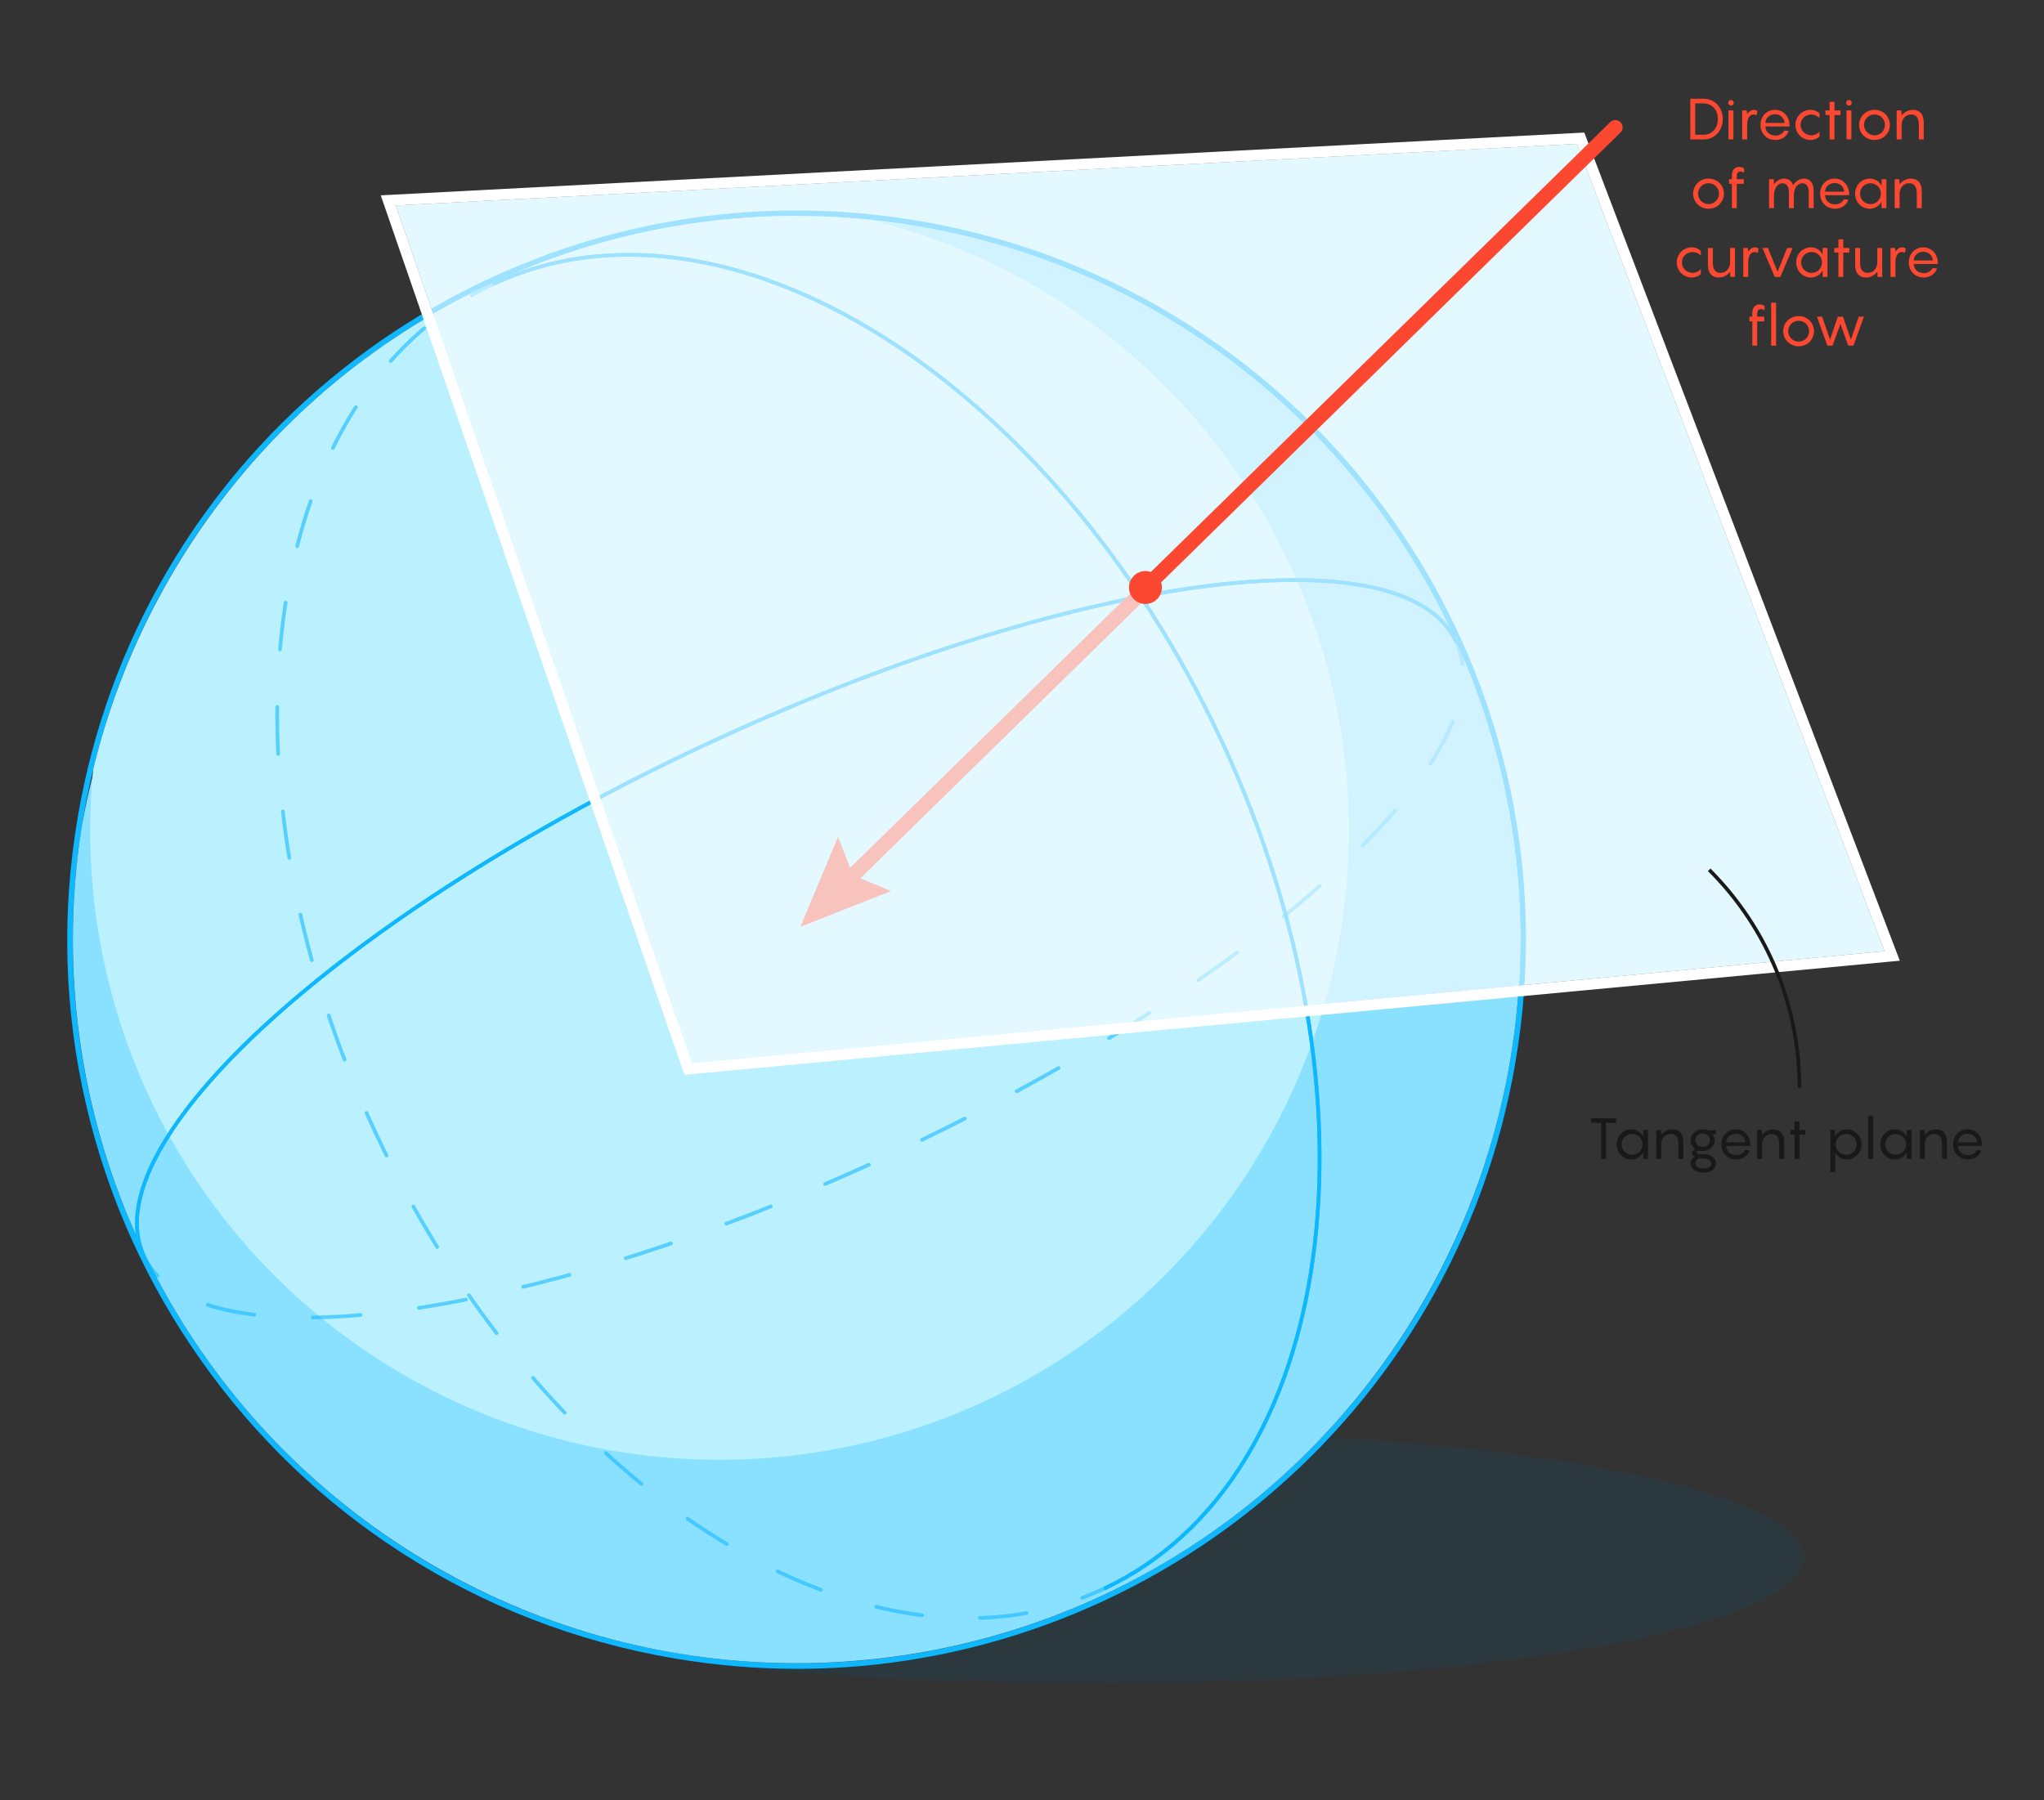
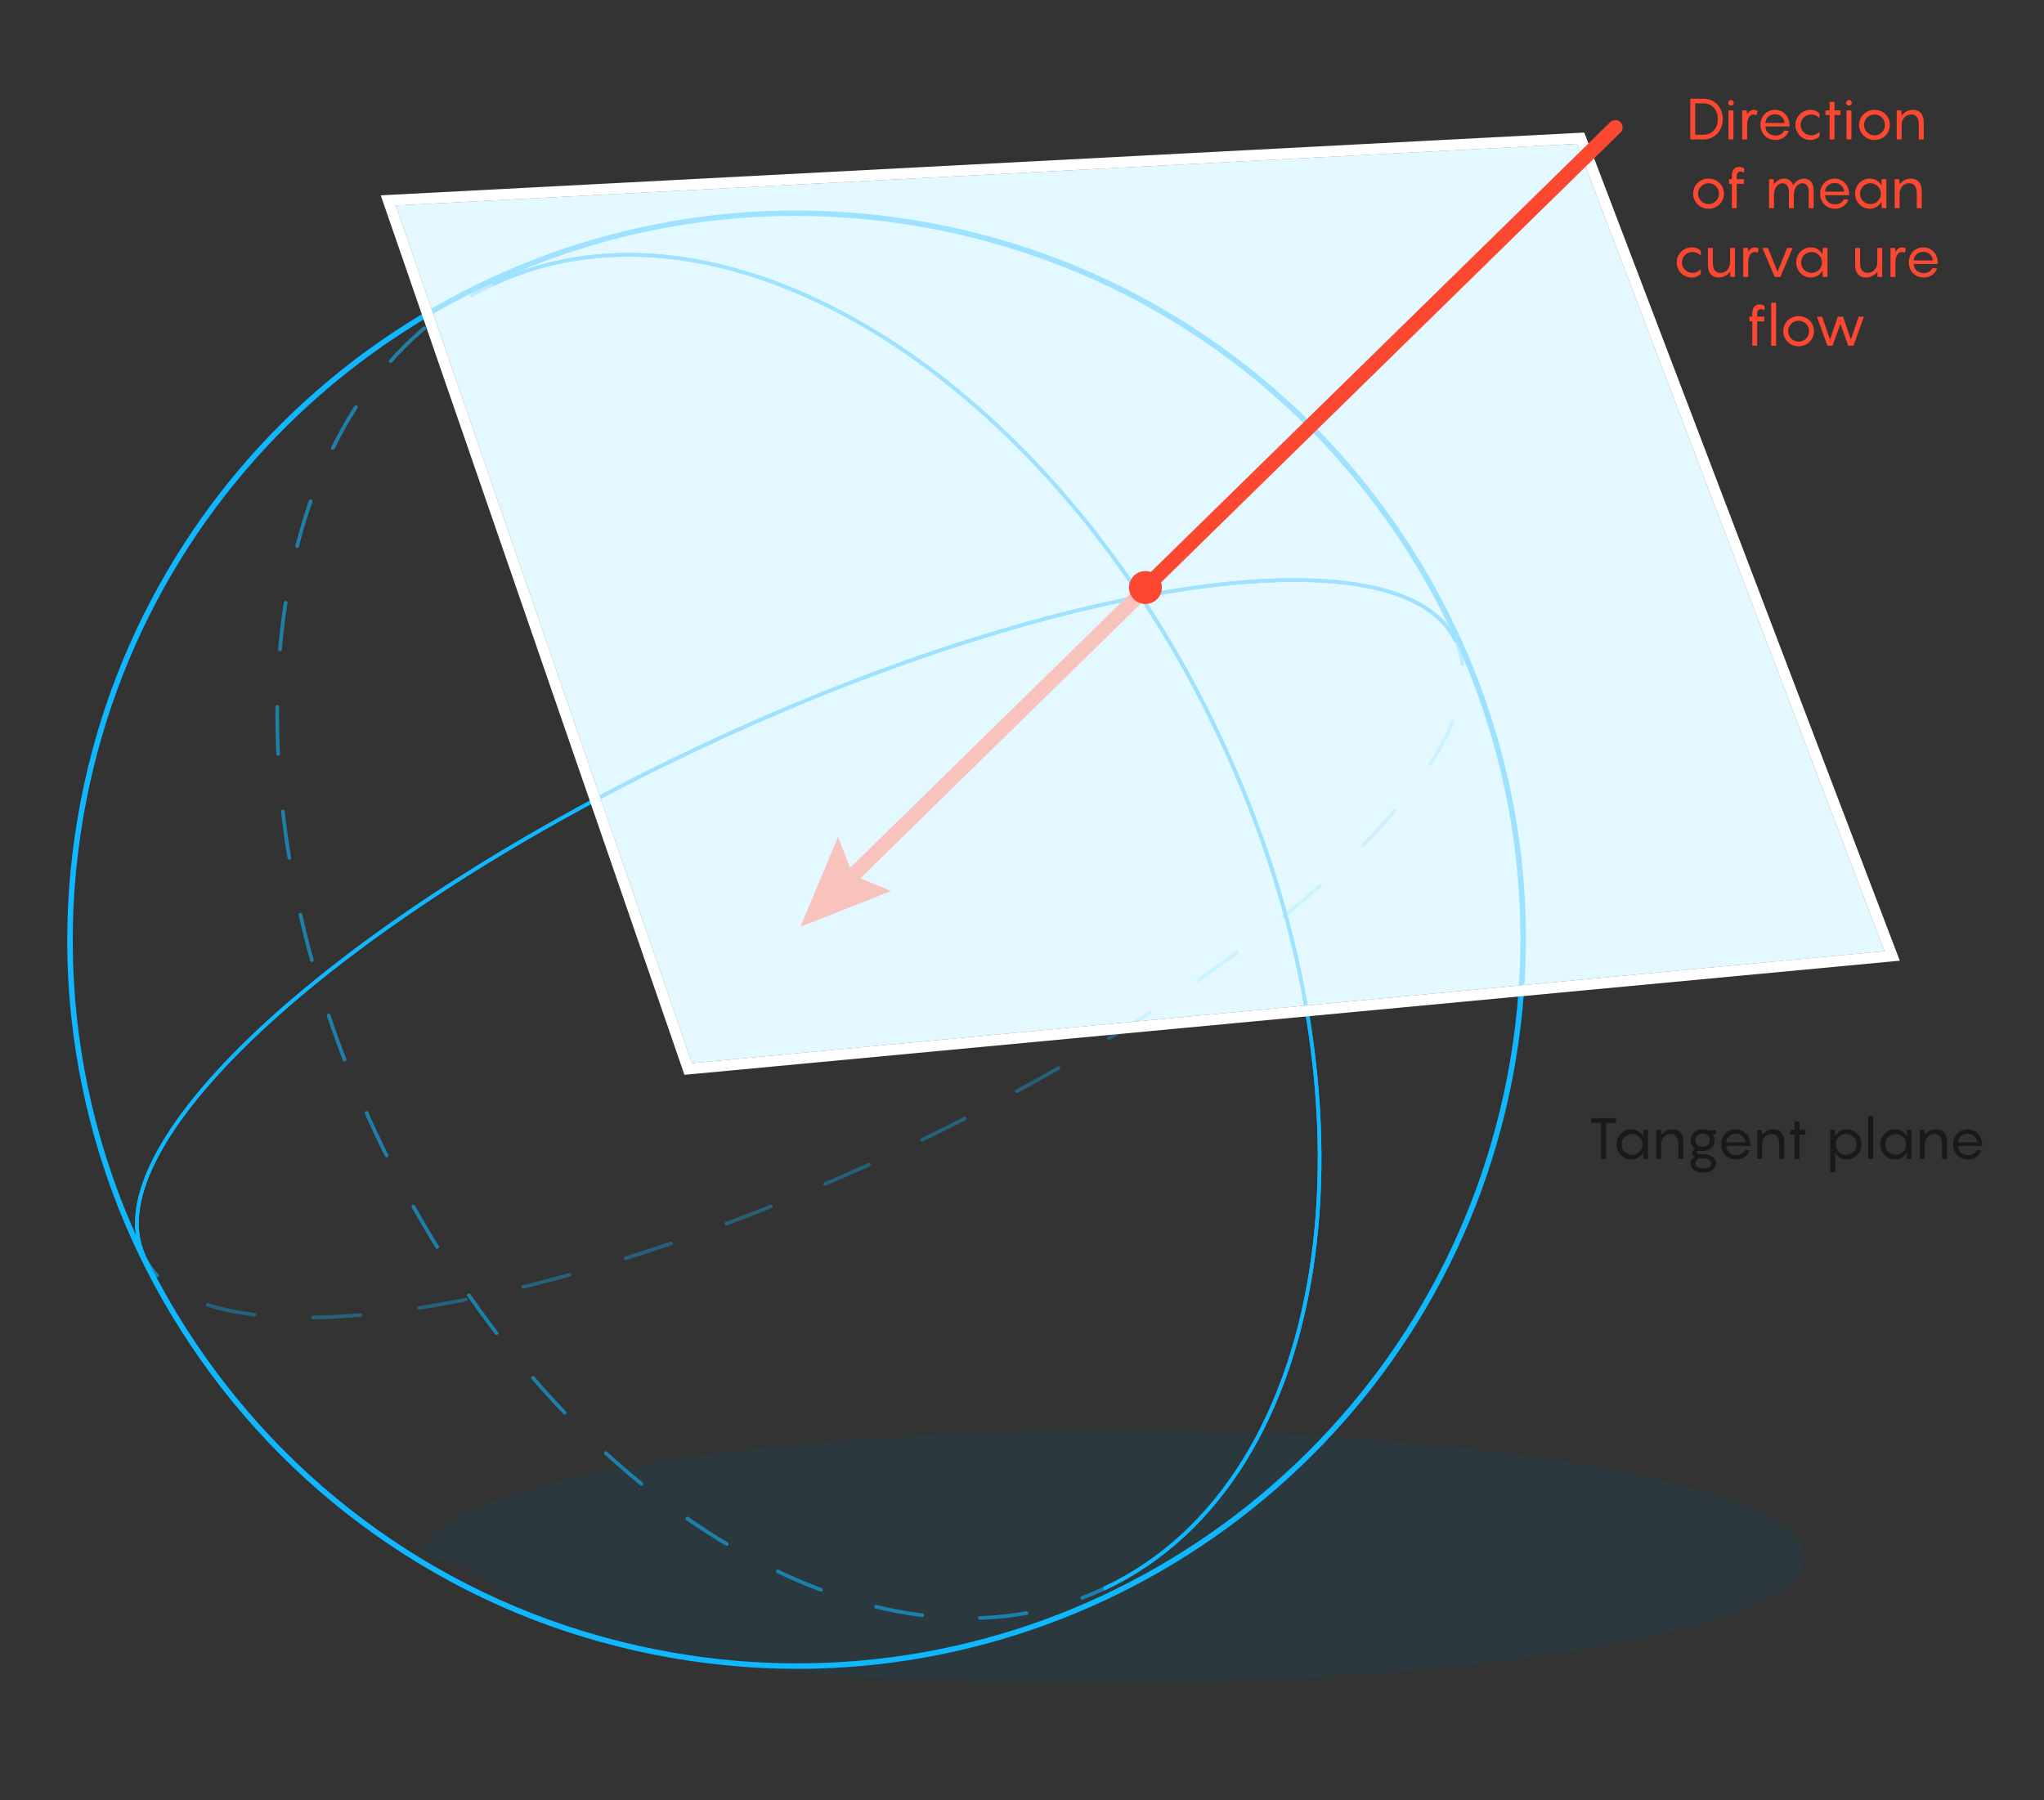
<svg xmlns="http://www.w3.org/2000/svg" width="560" height="493.306" version="1.1" viewBox="0 0 560 493.306">
  <rect x="0" y="0" width="560" height="493.306" fill="#333333" stroke="none" />
  <defs>
    <style>
      .st0, .st1, .st2, .st3, .st4, .st5, .st6, .st7, .st8 {
        fill: none;
      }

      .st1 {
        stroke-dasharray: 13.075 16.092;
      }

      .st1, .st2, .st3, .st4, .st5, .st6, .st7, .st8 {
        stroke-miterlimit: 10;
      }

      .st1, .st3, .st6, .st8 {
        stroke: #0fb7ff;
      }

      .st1, .st3, .st7, .st8 {
        stroke-linecap: round;
      }

      .st9 {
        fill: #8ae1ff;
      }

      .st2, .st5, .st7 {
        stroke-width: 4px;
      }

      .st2, .st7 {
        stroke: #fc4830;
      }

      .st10 {
        fill: #bbf1ff;
      }

      .st11 {
        opacity: .6;
      }

      .st11, .st12 {
        fill: #fff;
      }

      .st4 {
        stroke: #191919;
      }

      .st5 {
        stroke: #bbf1ff;
      }

      .st13 {
        fill: #005c7c;
        fill-opacity: .15;
      }

      .st14 {
        fill: #0fb7ff;
      }

      .st15 {
        opacity: .35;
      }

      .st16 {
        opacity: .2;
      }

      .st17 {
        fill: #fc4830;
      }

      .st18 {
        fill: #191919;
      }

      .st8 {
        stroke-dasharray: 12.86 15.828;
      }

      .st19 {
        clip-path: url(#clippath);
      }
    </style>
    <clipPath id="clippath">
-       <circle class="st0" cx="218.244" cy="257.487" r="198.285" />
-     </clipPath>
+       </clipPath>
  </defs>
  <g id="Layer_7">
    <g>
      <polygon class="st10" points="432.028 39.433 108.453 56.315 189.585 291.322 516.284 260.641 432.028 39.433" />
      <g>
        <path class="st13" d="M494.188,426.666c-.007,19.079-84.697,34.513-189.16,34.473-192.046-.074-149.989-29.039-189.133-34.619.007-19.079,84.697-34.513,189.16-34.473,104.463.04,189.141,15.54,189.133,34.619Z" />
        <g>
          <path class="st14" d="M218.008,59.17c11.146-0,22.431.942,33.788,2.892,107.931,18.53,180.404,121.047,161.873,228.978-16.581,96.574-100.414,164.765-195.19,164.765-11.146,0-22.431-.942-33.788-2.892C76.761,434.382,4.288,331.865,22.818,223.935,39.399,127.361,123.232,59.175,218.008,59.17M218.019,57.67v1.5l-0-1.5h-.011c-46.537.002-91.952,16.523-127.879,46.518-17.826,14.882-32.777,32.547-44.44,52.504-12.072,20.657-20.264,43.196-24.349,66.989-4.564,26.582-3.785,53.262,2.315,79.301,5.892,25.15,16.474,48.645,31.452,69.833s33.598,39,55.343,52.943c22.513,14.436,47.406,24.069,73.988,28.633,11.259,1.933,22.712,2.913,34.042,2.913,46.536,0,91.951-16.52,127.88-46.516,17.826-14.883,32.777-32.548,44.44-52.506,12.072-20.657,20.264-43.196,24.349-66.989,4.564-26.582,3.785-53.262-2.315-79.301-5.892-25.15-16.474-48.645-31.452-69.833-14.978-21.188-33.598-39-55.343-52.943-22.513-14.436-47.406-24.069-73.988-28.633-11.259-1.933-22.709-2.913-34.031-2.913h0Z" />
          <g class="st19">
-             <circle class="st9" cx="221.719" cy="262.403" r="202.542" />
            <circle class="st10" cx="197.123" cy="227.61" r="172.413" />
          </g>
        </g>
      </g>
      <g>
        <g class="st15">
          <path class="st3" d="M302.475,435.334c-1.972.924-3.968,1.766-5.986,2.528" />
          <path class="st8" d="M281.245,442.039c-61.206,10.836-136.849-43.062-178.159-131.233-43.062-91.913-33.629-188.658,19.455-225.698" />
          <path class="st3" d="M129.24,80.885c1.877-1.063,3.802-2.058,5.774-2.982" />
        </g>
        <path class="st6" d="M135.014,77.903c63.876-29.927,153.145,25.826,199.389,124.528,46.243,98.702,31.949,202.976-31.928,232.903" />
      </g>
      <g>
        <g class="st15">
          <path class="st3" d="M398.921,175.779c.915,1.952,1.495,4.032,1.756,6.227" />
-           <path class="st1" d="M398.025,197.713c-13.383,33.323-73.278,80.892-152.698,118.101-85.756,40.178-166.224,55.134-195.856,38.588" />
          <path class="st3" d="M43.088,349.542c-1.52-1.605-2.746-3.383-3.661-5.335" />
        </g>
        <path class="st6" d="M39.427,344.207c-14.444-30.829,54.323-93.525,153.594-140.035,99.272-46.51,191.456-59.222,205.9-28.393" />
      </g>
      <g>
        <g class="st15">
          <path class="st3" d="M302.475,435.334c-1.972.924-3.968,1.766-5.986,2.528" />
          <path class="st8" d="M281.245,442.039c-61.206,10.836-136.849-43.062-178.159-131.233-43.062-91.913-33.629-188.658,19.455-225.698" />
          <path class="st3" d="M129.24,80.885c1.877-1.063,3.802-2.058,5.774-2.982" />
        </g>
        <path class="st6" d="M135.014,77.903c63.876-29.927,153.145,25.826,199.389,124.528,46.243,98.702,31.949,202.976-31.928,232.903" />
      </g>
      <g>
        <g class="st15">
          <path class="st3" d="M398.921,175.779c.915,1.952,1.495,4.032,1.756,6.227" />
          <path class="st1" d="M398.025,197.713c-13.383,33.323-73.278,80.892-152.698,118.101-85.756,40.178-166.224,55.134-195.856,38.588" />
          <path class="st3" d="M43.088,349.542c-1.52-1.605-2.746-3.383-3.661-5.335" />
        </g>
        <path class="st6" d="M39.427,344.207c-14.444-30.829,54.323-93.525,153.594-140.035,99.272-46.51,191.456-59.222,205.9-28.393" />
      </g>
      <g>
        <line class="st2" x1="314.802" y1="160.405" x2="231.232" y2="242.26" />
        <polygon class="st17" points="229.595 229.35 233.703 239.84 244.106 244.165 219.291 253.956 229.595 229.35" />
      </g>
      <g class="st16">
        <line class="st5" x1="314.802" y1="160.405" x2="231.232" y2="242.26" />
        <polygon class="st10" points="229.595 229.35 233.703 239.84 244.106 244.165 219.291 253.956 229.595 229.35" />
      </g>
      <path class="st12" d="M432.028,39.433l84.256,221.208-326.699,30.681L108.453,56.315l323.575-16.881M434.054,36.323l-2.182.114L108.296,53.319l-3.98.208,1.301,3.767,81.132,235.008.769,2.229,2.347-.221,326.699-30.681,3.927-.369-1.404-3.686-84.256-221.208-.778-2.042h0Z" />
      <polygon class="st11" points="432.028 39.433 108.453 56.315 189.585 291.322 516.284 260.641 432.028 39.433" />
      <g>
        <line class="st7" x1="442.557" y1="34.899" x2="313.823" y2="160.991" />
        <path class="st17" d="M310.666,157.768c-1.78,1.743-1.81,4.6-.066,6.38,1.743,1.78,4.6,1.81,6.38.066,1.78-1.743,1.809-4.601.066-6.38s-4.6-1.809-6.38-.066Z" />
      </g>
    </g>
  </g>
  <g id="Text">
    <g>
      <path class="st18" d="M442.751,307.693h-2.732v9.876h-1.351v-9.876h-2.732v-1.272h6.814v1.272Z" />
      <path class="st18" d="M446.943,309.468c1.492,0,2.701.848,3.203,1.963l.063-1.806h1.287v7.945h-1.287l-.063-1.806c-.502,1.115-1.711,1.963-3.203,1.963-2.277,0-4.02-1.853-4.02-4.145,0-2.261,1.743-4.114,4.02-4.114ZM447.147,316.455c1.633,0,2.858-1.303,2.858-2.873,0-1.539-1.225-2.842-2.858-2.842-1.617,0-2.874,1.303-2.874,2.842,0,1.57,1.256,2.873,2.874,2.873Z" />
      <path class="st18" d="M461.184,312.922v4.647h-1.351v-4.082c0-1.994-.848-2.748-2.072-2.748-1.884,0-2.638,1.649-2.638,2.779v4.051h-1.351v-7.945h1.272l.062,1.382c.723-.848,1.759-1.539,3.125-1.539,1.837,0,2.952,1.209,2.952,3.454Z" />
      <path class="st18" d="M470.133,318.81c0,1.633-1.602,2.528-3.47,2.528-1.869,0-3.47-.895-3.47-2.528,0-.879.502-1.46,1.083-1.822-.424-.235-.722-.581-.722-1.021,0-.534.455-.911.911-1.13-.785-.534-1.272-1.382-1.272-2.387,0-1.711,1.413-2.983,3.282-2.983.565,0,1.099.125,1.57.345l2.073-.188v1.209l-.926-.079c.361.471.565,1.052.565,1.696,0,1.696-1.429,2.983-3.281,2.983-.424,0-.833-.063-1.193-.188-.283.125-.456.298-.456.502,0,.408.581.534,1.539.534,2.355,0,3.768.989,3.768,2.528ZM464.465,312.451c0,1.052.911,1.837,2.01,1.837,1.115,0,1.994-.785,1.994-1.837,0-1.068-.879-1.853-1.994-1.853-1.099,0-2.01.785-2.01,1.853ZM468.861,318.826c0-1.036-1.193-1.397-2.857-1.397-.157,0-.298-.016-.455-.031-.487.22-1.083.769-1.083,1.382,0,.926.895,1.429,2.198,1.429,1.287,0,2.198-.471,2.198-1.382Z" />
      <path class="st18" d="M479.538,314.021h-6.595c.047,1.445,1.115,2.497,2.748,2.497,1.303,0,2.088-.707,2.434-1.413l1.193.157c-.314,1.083-1.539,2.465-3.627,2.465-2.402,0-4.098-1.774-4.098-4.177,0-2.229,1.617-4.082,3.973-4.082,2.434,0,3.972,1.963,3.972,4.208v.345ZM472.943,313.048h5.245c-.079-1.24-1.068-2.371-2.622-2.371-1.492,0-2.575,1.068-2.623,2.371Z" />
      <path class="st18" d="M488.817,312.922v4.647h-1.351v-4.082c0-1.994-.848-2.748-2.072-2.748-1.884,0-2.638,1.649-2.638,2.779v4.051h-1.351v-7.945h1.272l.062,1.382c.723-.848,1.759-1.539,3.125-1.539,1.837,0,2.952,1.209,2.952,3.454Z" />
      <path class="st18" d="M494.642,310.896h-1.648v6.673h-1.334v-6.673h-1.131v-1.272h1.131v-2.355h1.334v2.355h1.648v1.272Z" />
      <path class="st18" d="M501.456,309.625h1.272l.079,1.806c.486-1.131,1.695-1.963,3.187-1.963,2.277,0,4.035,1.853,4.035,4.114,0,2.292-1.758,4.145-4.035,4.145-1.492,0-2.701-.832-3.187-1.963v5.417h-1.351v-11.556ZM505.79,316.455c1.633,0,2.889-1.303,2.889-2.873,0-1.539-1.256-2.842-2.889-2.842-1.617,0-2.857,1.303-2.857,2.842,0,1.57,1.24,2.873,2.857,2.873Z" />
      <path class="st18" d="M513.185,317.57h-1.35v-11.776h1.35v11.776Z" />
      <path class="st18" d="M519.167,309.468c1.492,0,2.701.848,3.203,1.963l.063-1.806h1.287v7.945h-1.287l-.063-1.806c-.502,1.115-1.711,1.963-3.203,1.963-2.277,0-4.02-1.853-4.02-4.145,0-2.261,1.743-4.114,4.02-4.114ZM519.371,316.455c1.633,0,2.858-1.303,2.858-2.873,0-1.539-1.225-2.842-2.858-2.842-1.617,0-2.873,1.303-2.873,2.842,0,1.57,1.256,2.873,2.873,2.873Z" />
      <path class="st18" d="M533.408,312.922v4.647h-1.351v-4.082c0-1.994-.848-2.748-2.072-2.748-1.884,0-2.638,1.649-2.638,2.779v4.051h-1.35v-7.945h1.272l.062,1.382c.723-.848,1.759-1.539,3.125-1.539,1.837,0,2.952,1.209,2.952,3.454Z" />
      <path class="st18" d="M543.032,314.021h-6.595c.047,1.445,1.115,2.497,2.748,2.497,1.303,0,2.088-.707,2.434-1.413l1.193.157c-.314,1.083-1.539,2.465-3.627,2.465-2.402,0-4.098-1.774-4.098-4.177,0-2.229,1.617-4.082,3.973-4.082,2.434,0,3.972,1.963,3.972,4.208v.345ZM536.437,313.048h5.245c-.079-1.24-1.068-2.371-2.622-2.371-1.492,0-2.575,1.068-2.623,2.371Z" />
    </g>
-     <path class="st4" d="M468.277,238.356c16.48,16.48,24.721,38.08,24.721,59.681" />
    <g>
      <rect class="st0" x="452.551" y="26.428" width="84.865" height="76.054" />
      <path class="st17" d="M471.99,32.63c0,3.125-2.12,5.574-5.291,5.574h-3.596v-11.148h3.596c3.171,0,5.291,2.449,5.291,5.574ZM470.64,32.63c0-2.606-1.665-4.302-3.941-4.302h-2.261v8.604h2.261c2.276,0,3.941-1.696,3.941-4.302Z" />
      <path class="st17" d="M473.465,28.171c0-.44.345-.77.769-.77.44,0,.77.33.77.77,0,.424-.33.769-.77.769-.424,0-.769-.345-.769-.769ZM474.91,38.204h-1.35v-7.945h1.35v7.945Z" />
      <path class="st17" d="M481.489,30.448l-.236,1.177c-.157-.11-.471-.251-.848-.251-1.225,0-1.743,1.382-1.743,2.873v3.957h-1.351v-7.945h1.272l.062,1.005c.487-.675,1.099-1.162,1.837-1.162.486,0,.832.188,1.005.345Z" />
      <path class="st17" d="M490.266,34.656h-6.594c.047,1.444,1.115,2.496,2.748,2.496,1.303,0,2.088-.707,2.434-1.413l1.193.157c-.314,1.083-1.539,2.465-3.627,2.465-2.402,0-4.098-1.774-4.098-4.177,0-2.229,1.617-4.082,3.973-4.082,2.434,0,3.972,1.963,3.972,4.208v.345ZM483.671,33.682h5.244c-.079-1.24-1.068-2.371-2.622-2.371-1.492,0-2.575,1.068-2.622,2.371Z" />
      <path class="st17" d="M496.216,31.374c-1.523,0-2.905,1.209-2.905,2.842,0,1.664,1.382,2.873,2.905,2.873.895,0,1.617-.345,2.277-1.005v1.319c-.612.597-1.46.958-2.481.958-2.324,0-4.114-1.868-4.114-4.145,0-2.23,1.79-4.114,4.114-4.114,1.021,0,1.869.361,2.481.958v1.303c-.66-.644-1.382-.989-2.277-.989Z" />
      <path class="st17" d="M504.239,31.531h-1.648v6.673h-1.334v-6.673h-1.131v-1.272h1.131v-2.355h1.334v2.355h1.648v1.272Z" />
      <path class="st17" d="M505.794,28.171c0-.44.345-.77.769-.77.44,0,.77.33.77.77,0,.424-.33.769-.77.769-.424,0-.769-.345-.769-.769ZM507.239,38.204h-1.35v-7.945h1.35v7.945Z" />
      <path class="st17" d="M509.342,34.216c0-2.261,1.821-4.114,4.224-4.114,2.418,0,4.208,1.853,4.208,4.114,0,2.292-1.79,4.145-4.208,4.145-2.402,0-4.224-1.853-4.224-4.145ZM516.424,34.216c0-1.539-1.225-2.842-2.858-2.842-1.617,0-2.873,1.303-2.873,2.842,0,1.57,1.256,2.873,2.873,2.873,1.633,0,2.858-1.303,2.858-2.873Z" />
      <path class="st17" d="M527.053,33.557v4.647h-1.351v-4.082c0-1.994-.848-2.748-2.072-2.748-1.884,0-2.638,1.649-2.638,2.779v4.051h-1.351v-7.945h1.272l.062,1.382c.723-.848,1.759-1.539,3.125-1.539,1.837,0,2.952,1.209,2.952,3.454Z" />
      <path class="st17" d="M463.872,53.057c0-2.261,1.821-4.114,4.224-4.114,2.418,0,4.208,1.853,4.208,4.114,0,2.292-1.79,4.145-4.208,4.145-2.402,0-4.224-1.853-4.224-4.145ZM470.954,53.057c0-1.539-1.225-2.842-2.858-2.842-1.617,0-2.874,1.303-2.874,2.842,0,1.57,1.256,2.873,2.874,2.873,1.633,0,2.858-1.303,2.858-2.873Z" />
      <path class="st17" d="M475.82,48.363v.738h1.947v1.272h-1.947v6.673h-1.334v-6.673h-.785v-1.272h.785v-.927c0-1.806.974-2.434,1.994-2.434.628,0,1.146.267,1.366.44v1.162c-.126-.094-.55-.33-.942-.33-.832,0-1.083.534-1.083,1.35Z" />
      <path class="st17" d="M496.891,52.1v4.946h-1.351v-4.538c0-1.366-.612-2.292-1.758-2.292-1.366,0-2.23,1.382-2.324,3.046v3.784h-1.351v-4.538c0-1.366-.628-2.292-1.758-2.292-1.366,0-2.23,1.382-2.324,3.046v3.784h-1.351v-7.945h1.272l.062,1.382c.675-.864,1.617-1.539,2.811-1.539,1.241,0,2.073.691,2.434,1.79.69-.989,1.68-1.79,2.999-1.79,1.696,0,2.638,1.303,2.638,3.156Z" />
      <path class="st17" d="M506.609,53.497h-6.594c.047,1.445,1.115,2.497,2.748,2.497,1.303,0,2.088-.707,2.434-1.413l1.193.157c-.314,1.083-1.539,2.465-3.627,2.465-2.402,0-4.098-1.774-4.098-4.177,0-2.229,1.617-4.082,3.973-4.082,2.434,0,3.972,1.963,3.972,4.208v.345ZM500.015,52.523h5.244c-.079-1.24-1.068-2.371-2.622-2.371-1.492,0-2.575,1.068-2.622,2.371Z" />
      <path class="st17" d="M512.262,48.944c1.492,0,2.701.848,3.203,1.963l.063-1.806h1.287v7.945h-1.287l-.063-1.806c-.502,1.115-1.711,1.963-3.203,1.963-2.277,0-4.02-1.853-4.02-4.145,0-2.261,1.743-4.114,4.02-4.114ZM512.466,55.931c1.633,0,2.858-1.303,2.858-2.873,0-1.539-1.225-2.842-2.858-2.842-1.617,0-2.873,1.303-2.873,2.842,0,1.57,1.256,2.873,2.873,2.873Z" />
      <path class="st17" d="M526.502,52.398v4.648h-1.351v-4.082c0-1.994-.848-2.748-2.072-2.748-1.884,0-2.638,1.649-2.638,2.779v4.051h-1.351v-7.945h1.272l.062,1.382c.723-.848,1.759-1.539,3.125-1.539,1.837,0,2.952,1.209,2.952,3.454Z" />
      <path class="st17" d="M463.7,69.056c-1.523,0-2.905,1.209-2.905,2.842,0,1.664,1.382,2.873,2.905,2.873.895,0,1.617-.345,2.277-1.005v1.319c-.612.597-1.46.958-2.481.958-2.324,0-4.114-1.868-4.114-4.145,0-2.23,1.79-4.114,4.114-4.114,1.021,0,1.869.361,2.481.958v1.303c-.66-.644-1.382-.989-2.277-.989Z" />
      <path class="st17" d="M475.334,67.942v7.945h-1.272l-.047-1.397c-.738.864-1.759,1.554-3.14,1.554-1.837,0-2.952-1.209-2.952-3.454v-4.647h1.351v4.082c0,1.994.848,2.748,2.072,2.748,1.884,0,2.638-1.649,2.638-2.779h.016v-4.051h1.334Z" />
      <path class="st17" d="M481.788,68.13l-.236,1.177c-.157-.11-.471-.251-.848-.251-1.225,0-1.743,1.382-1.743,2.873v3.957h-1.351v-7.945h1.272l.062,1.005c.487-.675,1.099-1.162,1.837-1.162.486,0,.832.188,1.005.345Z" />
      <path class="st17" d="M491.145,67.942l-3.376,7.945h-1.539l-3.375-7.945h1.507l2.638,6.547,2.638-6.547h1.507Z" />
      <path class="st17" d="M496.122,67.785c1.492,0,2.701.848,3.203,1.963l.063-1.806h1.287v7.945h-1.287l-.063-1.806c-.502,1.115-1.711,1.963-3.203,1.963-2.277,0-4.02-1.853-4.02-4.145,0-2.261,1.743-4.114,4.02-4.114ZM496.326,74.772c1.633,0,2.858-1.303,2.858-2.873,0-1.539-1.225-2.842-2.858-2.842-1.617,0-2.874,1.303-2.874,2.842,0,1.57,1.256,2.873,2.874,2.873Z" />
-       <path class="st17" d="M506.658,69.213h-1.648v6.673h-1.334v-6.673h-1.131v-1.272h1.131v-2.355h1.334v2.355h1.648v1.272Z" />
      <path class="st17" d="M515.67,67.942v7.945h-1.272l-.047-1.397c-.738.864-1.759,1.554-3.14,1.554-1.837,0-2.952-1.209-2.952-3.454v-4.647h1.351v4.082c0,1.994.848,2.748,2.072,2.748,1.884,0,2.638-1.649,2.638-2.779h.016v-4.051h1.334Z" />
      <path class="st17" d="M522.124,68.13l-.236,1.177c-.157-.11-.471-.251-.848-.251-1.225,0-1.743,1.382-1.743,2.873v3.957h-1.351v-7.945h1.272l.062,1.005c.487-.675,1.099-1.162,1.837-1.162.486,0,.832.188,1.005.345Z" />
      <path class="st17" d="M530.9,72.338h-6.594c.047,1.445,1.115,2.497,2.748,2.497,1.303,0,2.088-.707,2.434-1.413l1.193.157c-.314,1.083-1.539,2.465-3.627,2.465-2.402,0-4.098-1.774-4.098-4.177,0-2.229,1.617-4.082,3.973-4.082,2.434,0,3.972,1.963,3.972,4.208v.345ZM524.306,71.364h5.244c-.079-1.24-1.068-2.371-2.622-2.371-1.492,0-2.575,1.068-2.622,2.371Z" />
      <path class="st17" d="M481.417,86.045v.738h1.947v1.272h-1.947v6.673h-1.334v-6.673h-.785v-1.272h.785v-.927c0-1.806.974-2.434,1.994-2.434.628,0,1.146.267,1.366.44v1.162c-.126-.094-.55-.33-.942-.33-.832,0-1.083.534-1.083,1.35Z" />
      <path class="st17" d="M486.599,94.728h-1.351v-11.776h1.351v11.776Z" />
      <path class="st17" d="M488.561,90.739c0-2.261,1.821-4.114,4.224-4.114,2.418,0,4.208,1.853,4.208,4.114,0,2.292-1.79,4.145-4.208,4.145-2.402,0-4.224-1.853-4.224-4.145ZM495.643,90.739c0-1.539-1.225-2.842-2.858-2.842-1.617,0-2.873,1.303-2.873,2.842,0,1.57,1.256,2.873,2.873,2.873,1.633,0,2.858-1.303,2.858-2.873Z" />
      <path class="st17" d="M510.668,86.783l-2.874,7.945h-1.413l-2.151-5.967-2.167,5.967h-1.397l-2.873-7.945h1.429l2.151,6.296,2.135-6.296h1.429l2.151,6.296,2.151-6.296h1.429Z" />
    </g>
  </g>
</svg>